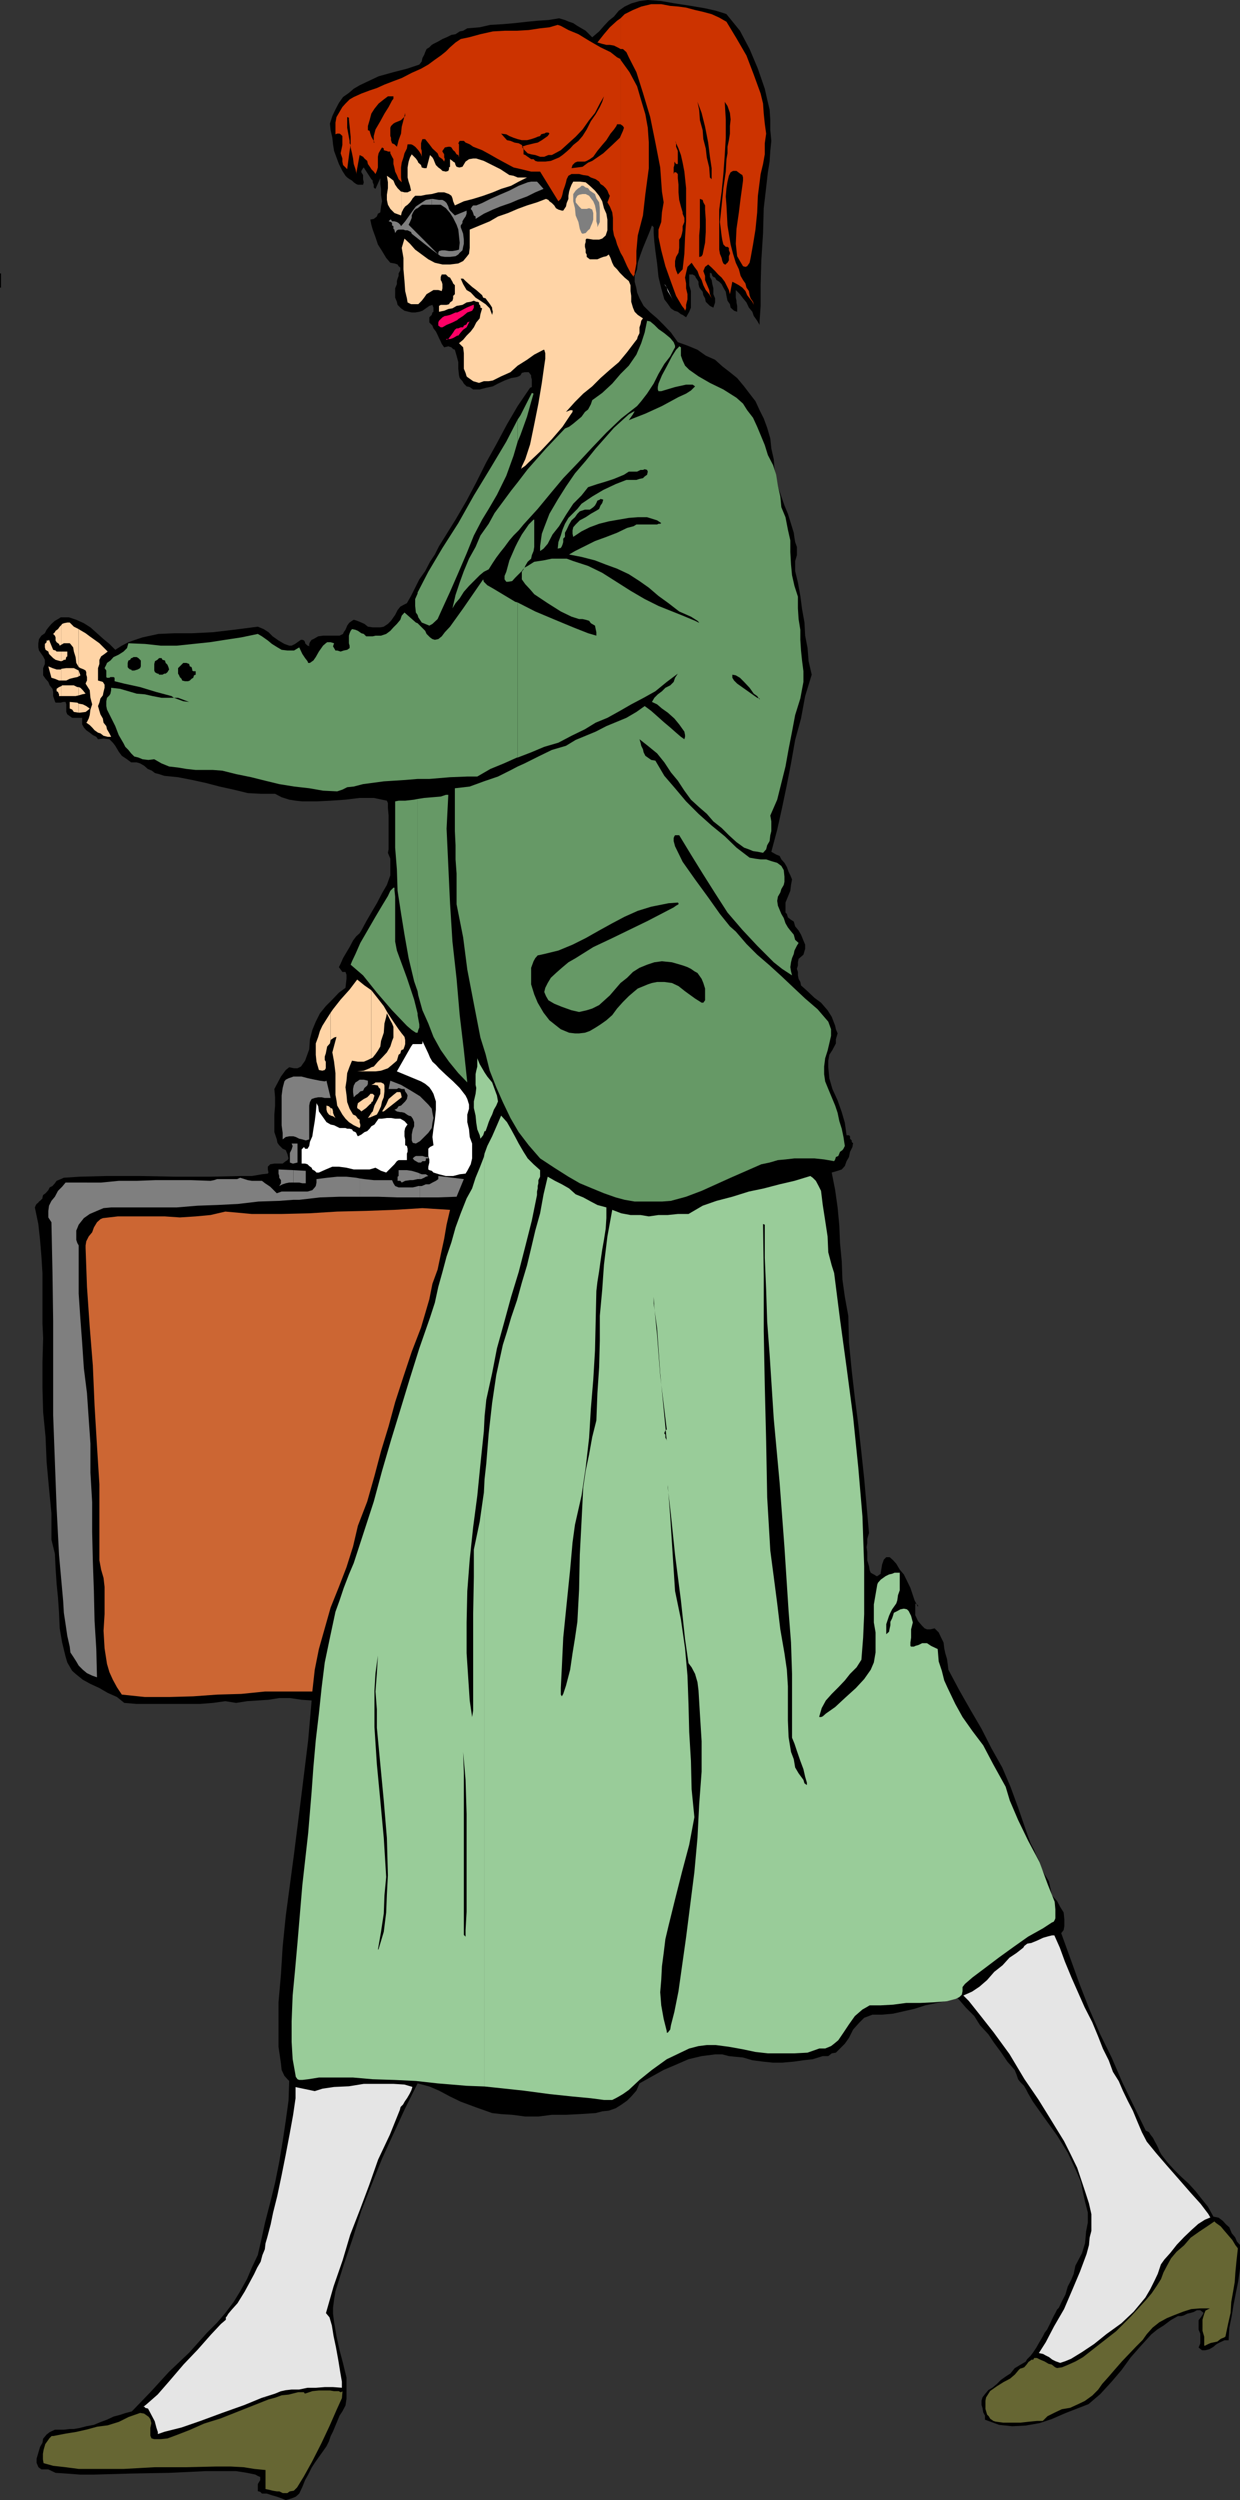
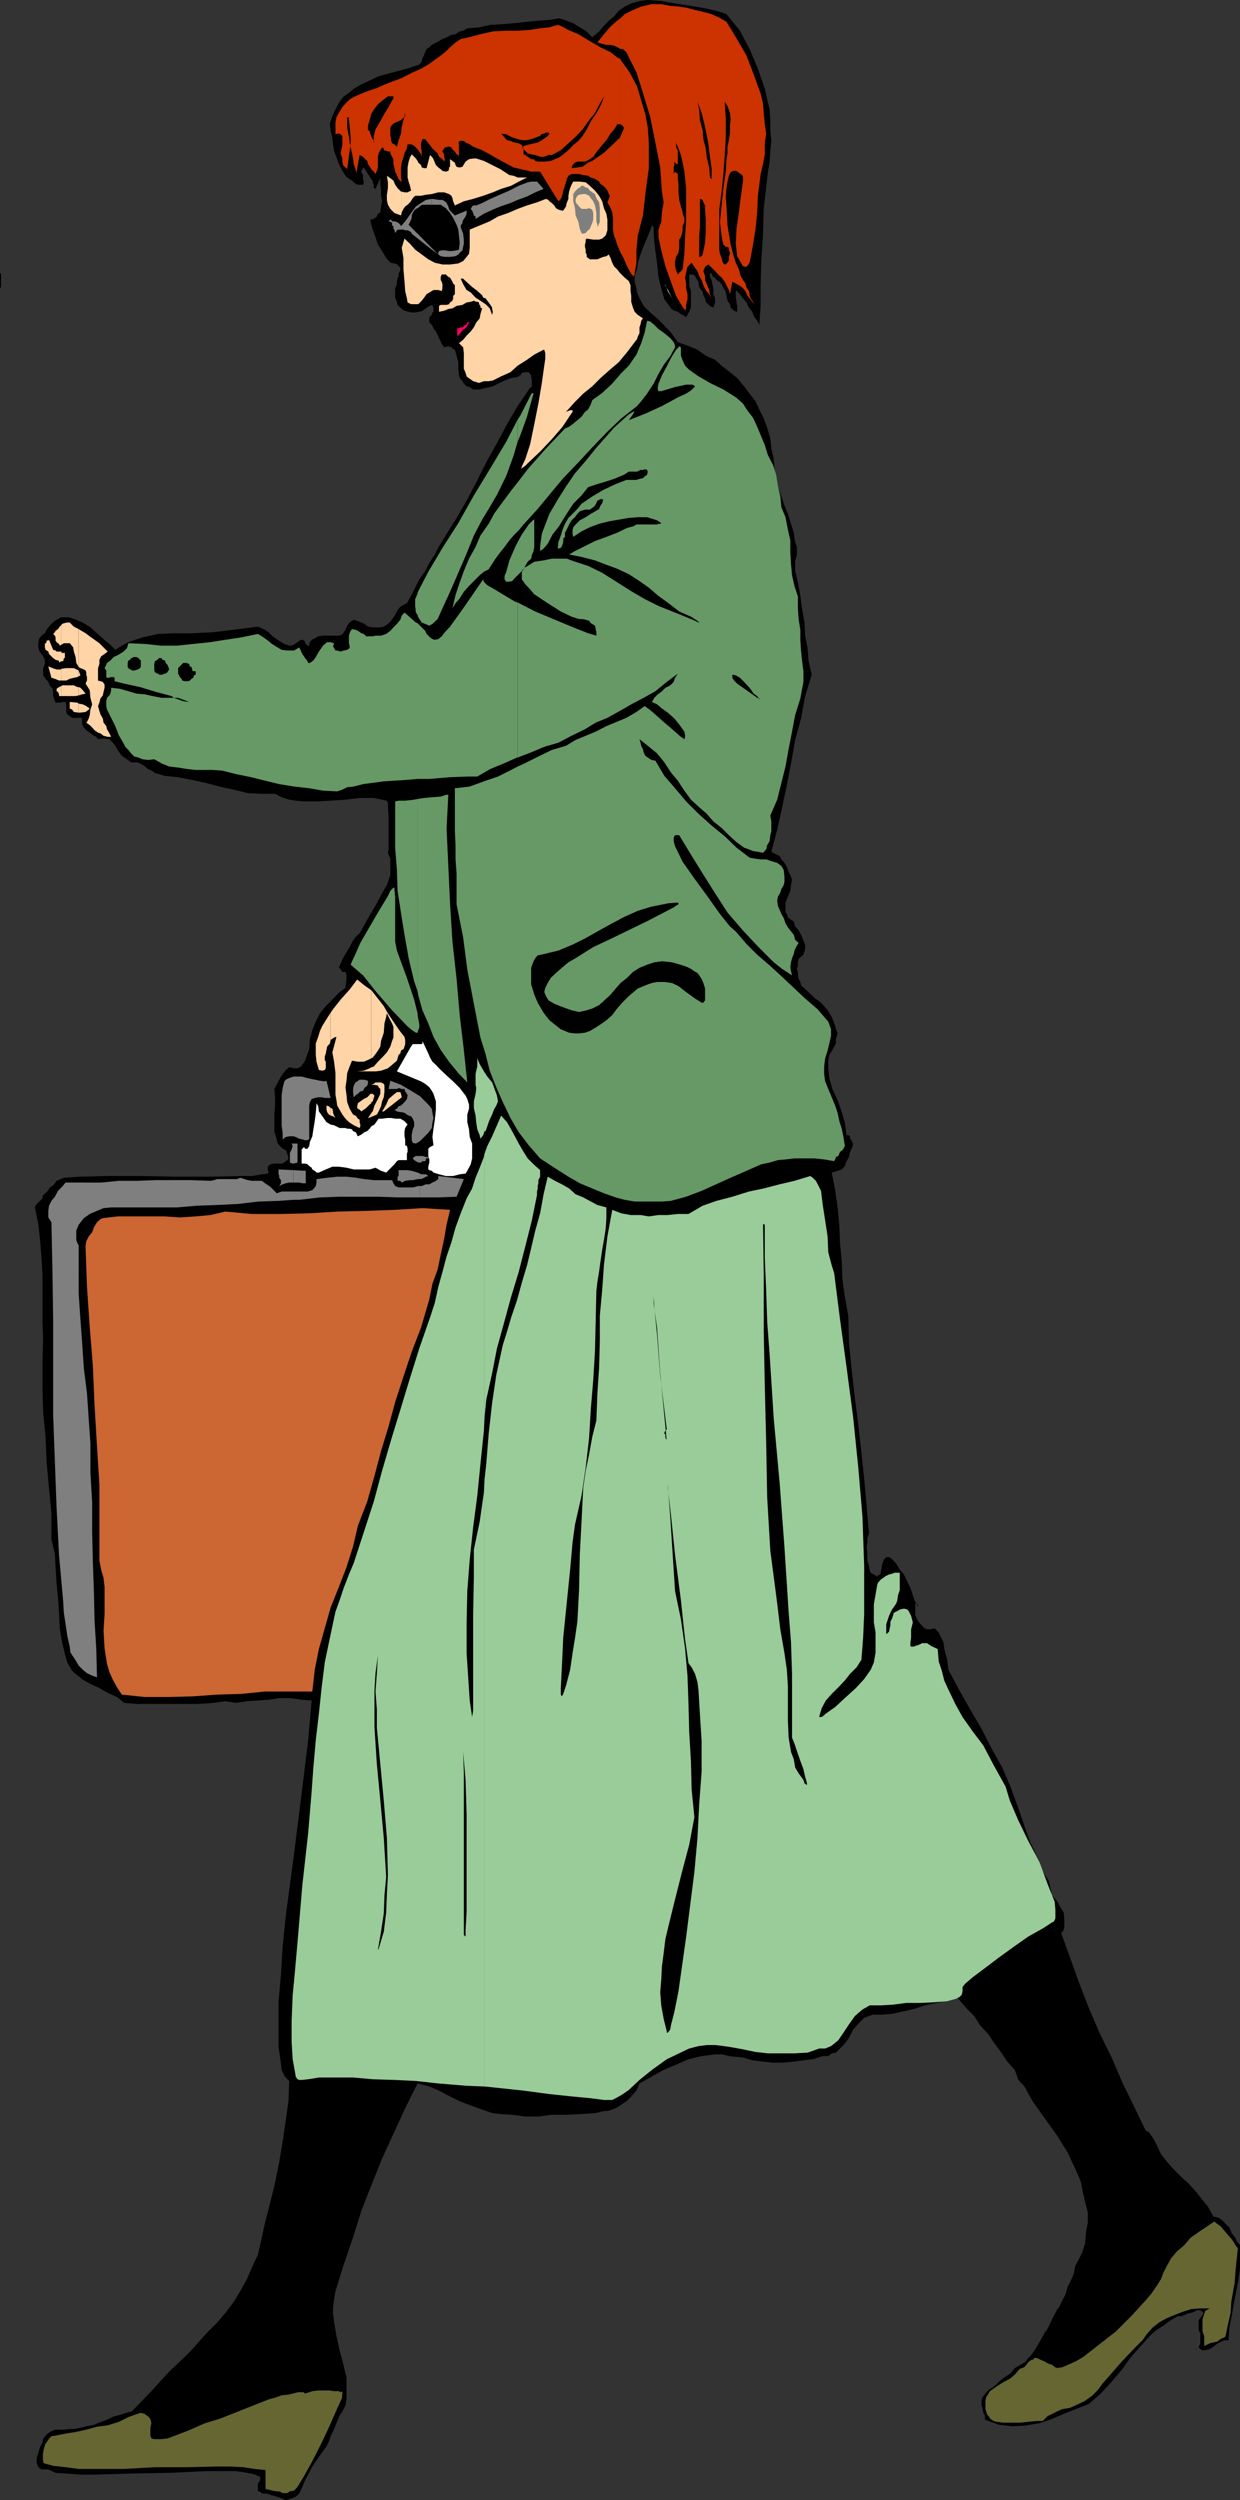
<svg xmlns="http://www.w3.org/2000/svg" width="359.301" height="724.102">
  <rect width="100%" height="100%" fill="#333333" stroke="none" />
  <path d="m222.5 49.902-.5 4.399-.7 6-.198 7.199-.5 7.902-.2 7.2v6l-.3 4.3v1.2l-.7-1.2-1-1.402-.402-1.2-1-1.198-.7-1.5-1-1.2-.898-1.199L213.203 84v2.203l.2.899v.5l.199 1V90.3l-.899-.301-1-.898-.203-1-.7-1-.3-1.399-.2-1.203-.698-1.2-.5-1-.7-.698-.3-.2-.5-.3-.399-.7-.5-.199-.3-.3-.2-.7-.5-.203v1.203l.5.899.2 1.199.3 1.199v1.703l.5 1.2v1.199l-.5 1.5-1-.5-.5-.5-.703-.7-.2-1-.5-.902-.198-1-.801-1-.2-.398-.199-.801v-.7l-.3-.5-.5-.699-.2-.5-.699-.402h-1v3.102l.5 1.699v4.8l-.5 1.2-.902 1.601-1-.699-.5-.203-.899-.7-1-.3-1-.7-.699-1-.5-.698-.703-.899-.898-3.203-.801-3.297-.399-3.902-.5-3.598-.3-2.601-.2-2.602v-1.7l-.5-.5-.5 1.403-.699 1.7-.703 1.699-.7 1.699-.698 1.902-.801 2.399-.2 1.898-.699 1.902v1.7l.5 1.898.2 1.203.699 1.7 1.199 2.199 1.902 1.898 2 1.703 1.899 1.899 2.101 2.199 2 2.8 2.801 1 2.899 1.2 2.398 1.7 2.703 1.203 2.098 1.899 2.199 1.699 2.102 1.699 2 2.402 1.601 2.098 1.7 2.203 1.199 2.598 1.199 2.402 1 2.7.902 3.097.297 2.902.703 3.098.2 2.602.5 2.898.5 2.402 1 2.899.898 2.601 1 2.399.902 2.902.797 2.598.203 1.5.2 1.199.5 1.402v2.399l-.5 1.699v2.902l.8 3.301.7 3.899.5 3.8.699 3.899.199 3.8.699 3.602.3 3.797.903 3.902-1.902 6.2-1.2 6.5-1.699 6.199-1.199 6.8-1.203 6.2-1.398 6.699-1.399 6.3-1.703 6.403 1.402.797 1 .402.5 1 .899 1 .699 1.2.5 1.398.5 1 .5 1.203-.297 1.598L229 258l-.7 1.703-.698 1.7v2.898l.398.402.3 1 .903.7.797.5.402 1.398 1 1.199.7 1.203.699 1.7.5 1.199v1.199l-.5 1.699-1.399 1.203-.199 1v.899l-.3 1 .3.898v1l.2 1 .5.902.199 1 1.898 1.7 2 1.898 1.902 1.402 1.899 2.2L241 294.5l1 2.602.203 1 .5 1.199-.5 1.699v1.203l-1 1.899-.902 1.398-.301 1.703v1.899l.3 3.199.903 3.101 1.5 3.301 1.2 3.399.898 3.101.5 3.598H246l.3.3v.7l.5.5v.402l.2.297h.203l-.203 1.203-.7 1.399-.3 1.5-.7 1.199-.5 1.402-.898 1-1.199.399-1.703.5 1 5.101.703 5 .5 5.297.2 5 .5 5.3.199 5.302.699 5 1 5.5.199 7.699.8 8.199.903 7.902 1 7.7.899 8.101.8 7.5L251.801 444l-.5 1.703v1.2l-.2 1.199.2 1.398v2.402l.5 1.7.199 1.199.3.699.5.3.403.2.797.5h.203l.7-.5.3-.2v-.3l.399-2.398.5-1.399.5-.5.199-.203h1l1 .902.902 1 1 1.7 1.2 1.398 1.898 3.902L265 463.5l1 1.902v-.5l-.297-.199-.5-.3v3.398L266 469.5l1.203 1.402.7.7.699.3h1l1.199-.3L272 472.8l.703 1.5.7 1.402.199 1.7.3 1.398.5 1.699.2 1.402.199 1.7 3.199 6 3.3 5.8 3.102 5.301 2.899 5.7 3.101 5.5 2.399 5.597 2.199 6 2.203 6.402.7 2 .699 1.899 1 1.902.699 1.7.902 1.699.5 1.898 1 1.902 1.2 1.899.5 2.199.398 1.902 1.5 1.7.902 1.699 1 1.601.2 2v1.899l-.2 1.199-.703.902 2.602 7.2 2.699 7.5 2.8 7.199 3.2 7.402 3.3 6.7 3.102 7.199 6.797 14 .902.398.5.8.7.903.5 1 .5.899.5 1 .398 1 .5.898 1.703 2.203 1.899 2.098 2.199 2.199 2.101 1.902 2 2.2 1.899 2.398 1.699 2.102 1.602 2.898 1.5.3 1.199.903.902 1 1 .899.7 1.699 1 1.199.5 1.203.898 1v6.899l-.5 3.601-.7 3.399-.699 3.601-.5 3.098-.699 3.402L356 677.8h-1.2l-1.5.699-.898.5-.8.703-1.2.7-1.199.3h-.902l-1-.8.5-1.2v-2.8l-.5-1.2V672l.699-.898.8-1.2-1-.8h-1l-.898.5-1 .3-.902.2-1 .5-.7.199h-1L339.204 672l-2 1.5-1.902 1.203-1.7 1.399-3.101 3.398-2.898 3.3-2.602 3.602-2.898 3.399-3.301 3.601-3.399 2.899-3.101 1.199-3.598 1.402-3.902 1.7-3.598 1.199-4 .699-3.902.203-1.899-.203-1.902-.2-2.2-.8-1.898-.7v-1.198l-.5-.899-.199-1.203-.3-1v-1.2l.3-1 .7-.898 1-1.199 1.199-.703 1.199-1 1.199-1.2 1.402-1 1.399-.898 1.199-1.5 1.5-.902 1.703-1 .399-.7 1-1 .699-.898 1-1.5.5-.902.699-1.2.703-1.198.5-1 .7-.899 1-2 .398-.902.5-1 .5-.899.5-1 .5-.5.902-1.902 1-1.898.7-2.399 1-1.902.699-1.7.5-2.398.898-1.703 1-1.898.902-2.899.301-3.402.5-2.598v-2.902l-.8-3.098-.7-3.101-.5-2.7-1.203-2.8-2.598-5.602-3.101-5-3.598-5-3.402-4.797-.7-1.203-.699-1.2-.5-1-.699-1.198-1-1-.703-.899-.5-1.5-.5-1.203-2.098-2.398L290 594.3l-2-2.7-1.598-2.398-2.402-2.601-1.7-2.7-2.398-2.402-2.402-2.797-2.898.7-3.102.699-3.398.699-3.102 1-3.098.699-3.101.703-3.2.297h-2.8l-2.399.902-1.5 1.5-1.699 1.899-1.203 2.402-1.2 1.7-2.597 2.597-1.203.203-1 .797h-1.598l-2.902.902-2.7.301-2.8.399-3.398.3H224l-2.898-.3-3.102-.399-2.7-.8-2.097-.2-2-.203-1.902-.5h-2.098l-3.902.5-3.801.902-3.898 1.7-3.301 1.398-3.598 2-3.402 1.902-.899 2.098-1.5 1.703-1.199 1.2-1.703 1.199-1.598 1-2 .699-1.902.199-1.898.5-4.602.3-4 .2h-4.098L156 613h-3.797l-3.8-.5-3.2-.2-2.601-.3-4.801-1.7-4.301-1.597-3.098-1.5-3.199-1.703-2.8-1.2-3.403-.898-3.598 7.2L114 618l-3.297 7.203-3.101 7.7-2.899 7.398-2.402 7.699-2.7 7.902-2.398 7.7-.402 2.398-.301 2.402v1.7l.3 2.398.7 4.102.902 4.101 1 3.797 1 4.102v6.199l-.3 1.902-.899 1.7-.8 1.199-.7 1.699-.5 1.199-.703 1.703-.7 1.399-.5 1.5-.698 1.398-1.2 1.703-1 1.399-1.199 1.699-.902 1.402-1 2-.899 1.598-.8 2-.899 1.902-1 .899-1.203.5-1.7.5-1.198-.5-1.399-.5-1.402-.399-1.5-.5h-1.399l-.5-.5-.699-.203v-2l.2-.398.5-.801v-.899l-.7-.3-.703-.399-2.398-.5-3.2-.5h-8.8l-10.602.5-11 .2-10.598.3h-4.3l-3.899-.3-3.101-.2-2.102-1h-2l-.7-.5-.198-.203-.5-1.2v-1.198l1-3.399.699-1.203.199-1.2 1-1.198.902-.7 1.5-.699H18.5l1.703-.203h1.2l1.699-.297 1.898-.5 2.203-.402 1.899-.801 1.898-.7 1.902-.898 1.899-.5 1.5-.5 1.902-.5 5.5-5.699 5.297-5.8 5.8-5.5 5.2-5.801 2.902-2.899 2.399-2.8 2.402-3.2 1.899-3.101 2-3.602L73 656.703l1.703-3.601.899-3.899 1.199-5.5 1.5-5.8 1.402-5.7 1.2-6 1-6 .898-6 .8-5.8.2-5.7-.5-.5-.899-1-.8-1.703-.2-1.898-.699-4.801v-12.899l.7-8 .5-8.101.898-8.899 2.402-18 2.2-17.5L89.3 504l1-11.5-2.899-.2-3.402-.5h-3.098l-3.101.5-3.098.2-3.101.203-3.2.5-3.101-.5-3.598.5-3.8.297H39.601L36 493.203l-2.098-1.703-2.699-1.2-2.402-1.398-2.598-1.199L24 486.5l-2.098-1.7-1-.898-.699-1.199-.703-1.203-.5-1.7-1-4.097-.7-4.101-.198-4.5-.301-4.399-.399-4-.3-4.601-.2-4.102-1-4.098v-7.601l-.699-7.2-.703-7.699-.297-7.199L12.5 409l-.2-7v-7.398l.2-7-.2-4.301v-14.598l-.3-4.8-.398-4.801-.5-4.602-1-4.797.3-.703.2-.297.5-.402.199-.301.3-.2.7-.698v-.301l.199-.7.703-.5.797-.898.402-.8.801-.403.7-.797.5-.703 1.199-.5.898-.398 4.602-.301 7.699-.2h9.8l10.301.2H61l8.902-.2H73l2.902-.5 1.7-.199.199-.3-.2-.899v-.8l.7-.7L79.5 337h2.402l.899-.7.5-.3.3-.5-.3-1.2-.5-1.198-.899-.399-1-1-.5-.703-.199-1-.703-2.098v-5.101l.203-2.598v-2.402l-.203-2.399 1.902-3.601 1.399-1.899 1-.8 1.402.3h1l1-.5 1.2-1.699 1.199-3.3L89.8 301l.699-2.7 1-2.398 1.203-2.402 1.7-2.098L96.3 289.5l1.902-2 1.899-1.398.3-2.602v-1.2l-.3-.8h-.899l-1-1.398.5-1 .7-1.602 1-1.7.898-1.5 1-1.898.902-1.199 1-.902.5-.801 1.399-2.598 1.5-2.601 1.601-2.7 1.5-2.898 1.399-2.402 1-2.801v-4.797l-.7-1.703.2-1v-9.797l-.2-2.203v-1.398l-.3-.7-3.801-.8h-4.098l-4.101.5-4.301.3-4.098.2h-4.101l-1.899-.2-1.902-.3-2.2-.7-1.898-1h-4.101l-3.801-.199-4.098-1-4.101-.902-3.801-1-4.098-.899-4.101-.8-4-.399-1.5-.5-1.2-.3-.902-.7-1.2-.5-1-.902-1.198-.7-1-.3H38l-1.2-.899-1.5-1-.898-1.199-1-1.703-.699-.898-1-1-1.703-.2-1.598.2-.5-.7-1-.5-.902-.699-1-.703-.7-.797-.5-.902v-1.899h-2.898l-.699-.5-.703-.5-.297-.699V204l-.203-.7h-.7l-.698.2h-1.5l-.2-.398-.5-1.5v-1.2l-.199-.902-.8-1-.403-1-.797-.898-.703-1V193.5l.5-1.2v-1.198l-.5-1-.5-.7-.7-1-.198-.902v-1.2l.199-1.198.699-1 1-.7.5-1 .703-.902.7-.797 1-.902.898-.5.8-.5H20l2.102.699 2.199 1 1.902 1.203L30 185.102l1.703 1.398 1.7 1.703L35.3 187l1.902-1 2-.7 2.098-.698 4.601-1 4.801-.2h5l6-.3 6-.7 7-.902 1.7.703 1.398.899L79 184.3l1.703 1.199 1.7 1 1.398.5h.699l1-.5.703-.5 1-.7h.399l.5.2.3.5v.3l.7.7h.199l.3.203v-.703l.2-.5.5-.7.5-.198 1.402-.801 1.399-.2h4.8l1-.5.2-.5.5-.699.3-.699.2-.5.5-.703.199-.2.699-.5.5-.3 1 .3 1.203.5.899.403 1 .797 1.398.203h2.203l1-.203 1.2-.797.898-.902.699-1 .5-.7.703-1.398.797-1 .902-.5 1-.5 1.2-2.101 1.199-2.399 1.199-2.402 1.703-2.399 1.399-2.699 1.398-2.101 1.203-2.399 1.5-2.402 3.297-5.3 3.203-5.5 2.797-5.297 2.902-5.8 2.899-5.2 3.101-5.8 3.098-5.301 3.602-5.301.5-.2v-2.199l-.2-.699v-.5l-.3-.402-.399-.5H152l-.797.199-.402.703-.5.297-.5.203-1.7.297-1.898.703-1.902.899-1.5.8-1.899.399-1.902.5h-1.898l-1-.7-.899-.199-.8-.8-.403-.7-.797-.902-.203-.797-.2-1.902v-1.899l-.5-1.902-.5-1.7-.5-.198-.5-.5-.898-.301-1.199.3-.703-1-.297-.699-.5-1-.402-.902-.5-1-.7-.898-.3-.801-.899-.899v-1.5l.7-.699.199-.703.3-.2v-1.198l-.3-.801-.899.3-2 1.399-.902.3-1.2.2h-1l-.898-.2-1.199-.3-1-.7-1-1-.203-.898-.5-1.199V83.5l.5-1.2v-.898l.203-.699.297-.8v-.7l.5-.902V77.5l-.5-.398-.297-.5-.902-.301-1.2-.2-1.199-1.398-1.199-2-1.203-1.902-.7-2.098-.8-2.203-.398-1.398-.301-1.5 1-.2.902-.699.297-.8.703-.403.2-1.7.3-1.5-.3-1.898v-1.699l-.2-1.402v-1.7l-1.402 3.102-.301-.203-.2-.2v-.8l-.3-.7v-.5l-.398-.398-2.2-3.402-.199.203-.5.797v.402l.5.801v1.2l.2.898-.2.699h-1.5l-.5-.2-.703-.5-.5-.5-.7-.398-.698-.5-.5-.5-.899-1.402-1-2-.703-1.898-.7-1.899-.3-1.902-.2-1.899-.5-2.199-.198-1.902.699-2.2.902-1.898 1-1.902 1.2-1.7 1.699-1.199 1.398-1.199 1.703-1 1.899-.902 3.601-1.7L114 20.903l3.902-1 3.598-1.199.703-.902.2-1 .5-.899.3-.8.399-.899.8-.5.7-.703.5-.297L127 12l1.203-.7 1.2-.5 1.398-.698 1.199-.2 1.203-.8 1-.2 1.2-.699 3.597-.3 3.102-.7L145.703 7l3.399-.297 3.601-.402L155.801 6l3.101-.2L162 5.3l1.703.5 1.2.5 1.199.403 1.199.797 1.199.703 1.203.7 1.899 1.898 2-1.7L175 7.5l1.402-1.5 1.5-1.2 1.399-1.698 1.699-1.2L182.902 1l2.399-.7 2.402-.3 3.899.3 4 .7 4.601.703 4.098.7 3.101.699 2.598.8.5.2 3.902 4.8 2.801 5.301 2.399 5.7 2 5.8.699 3.098.699 2.902.203 3.098v2.902l.297 3.098-.297 2.902-.203 3.098-.5 3.101" />
  <path fill="#c30" d="m179.8 73.203.7 1.2 1.203 2.699 1 1.898.7.902.199.301v-.3l.3-.403V79l.5-2.7v-3.597l.399-4.5 1.5-5.8.699-6.2 1-7.5v-7.402L187.703 37 187 33.102l-1.2-4L184.603 25l-2.2-4.098-2.601-3.601v55.902" />
  <path fill="#c30" d="M179.8 17.3v-.198l-1-.5-1.898-1.5L174 13.703l-3.297-1.902-3.101-1.899-2.899-1.199L162.5 7.5l-.898-.297-2.399.7-2.703.3-3.297.5-3.402.2h-3.598l-3.402.199-3.598.8-3.3.899-2.403.5-1.5 1-1.598 1.402-1.199 1.2-1.5 1.199L126 17.3l-1.898 1.402-2.102 1.2-2.7 1.199-2.898 1.5L114 23.5l-2.598 1-2.199 1-2.101.703-2.399.899-2.203 1-1.2.699L100.103 30l-.899 1-1 1.703-.703 1.2-.297 1.597v3.402l.5-.199h.7l.3.2.5.5V42l-.5 2.402.5 1.5v.899l.2 1L100.601 49l.699-5.297.3-1.703-.3-.5v-.7l-.7-3.8v-3.098l.5.2v.5l.2 1.898.3 3.102v3.101l.399 1.7.3 1.5.2 1.597.5 1.5.203.902v.5l1-5.5 1 .5.399.5.8.7.2.898.699 1 .3.5.7.703.5.7.402-.903.297-1v-3.098l.203-1 .5-.902.5-.797.5.297v.5l.7.203h.199l.3.2h.7v.5l.5 1 .398.699V47.5l.3 1.203.2 1 .5 1 .5 1.2.902.898-.199-1.399V48.5l.2-1.398.5-1.5.3-1.2.7-1.402.199-1.2h1l.5.2.699.5.199.203.703.797.297.402.5.801.203.7v-1.7L122 43v-1.5l.203-.7.2-.5h.8l.399.5.8 1 .899 1.2 1.5 1.402.402 1 1 .7.5.699.2-.7-.2-.5v-.898l-.5-.8v-.2l.5-.703.2-.297 1-.203h.5l.398.203.5.797.5.402.5.801.5.2.199.699V41.8l-.2-.301.403-.7h1.2l.5.5.5.2.699.3.3.2.7.5 2.601 1 2.2 1.203 2.097 1.2 2.203 1.199 2.598 1.398L151 49l2.902.703h2.598l5.3 8.598.7-.7.3-.699.2-.699.203-1 .5-1.402.297-1 .203-.899.5-1 .899-.5h2.199l1.199.301 1.402.2.801.5 1.399.5 1 .699.398.699.8.5.7.699.5.703.402 1 .301.5-.3.899-.403 1 .703 1.199.7 1.699.199 1.602V66.5l.3 1.703.5 1.2.399 1.398 1 2.402V17.301m-.001-3.098h.7l1 .899.703 1.5 2.2 4.3 1.898 6 2.101 7 1.5 7.399 1.399 7.199.5 7 .5 3.102-.5 2.898-.2 2.8-.8 2.2v2.203l.8 3.797 1.2 4.602 1.601 4.5 1.5 4.101 1.7 2.899.699.898.199.5.3-.7v-1l.403-1.597v-1.5l-.402-1.703v-1.398l-.301-1.7.3-1.402.403-1.7 1.2-1.198.8 1.199.899 1.199.5 1.402.699 1.2.5 1.5L204.5 84l1 1.203.703 1.2-.5-1.2L205.5 84l-.7-1.7-.5-1.198v-1.2l-.5-1.402.5-1.2.903-.698 1 .898 1 1 .899 1 1 .902.898 1.2.5 1 .703 1.398.297 1.203.703-3.601 1 .5.899.5 1 .699.898 1 .5 1.199.703.902.797 1 .402.899-.199-.899-.703-1-.297-.902-.203-1.2-.7-1-.3-1.198-.7-1-.698-1.2-.5-1.902-.899-1.898-.8-2.602-.7-2.7-.902-5.5-.301-5.8-.2-2.598.2-2.402.3-1.898.403-1.7.5-1 .7-.402h1l1.199.902.5.301.199.7v.898l-.2 1.5-.5 3.601-.5 4.098-.699 4.8-.199 4.302.2 1.898.199 1.703.8 1.399.899 1.5.699.199.5-.2.703-1 .297-1.398.703-3.902.7-4.301.5-5 .199-4.797.5-3.902.3-2.399.7-2.902.5-2.797V41.5l.398-2.797-.398-2.902-.301-2.899-.2-2.902-.699-2.898-2-5.5-2.101-5.5-2.899-5L210.5 6.3l-2.098-1.2-2.199-1-2.601-.699-2.2-.5-2.601-.699-2.2-.3-2.398-.2-2.601-.5h-2.899l-2.902.7-2.399 1L181 4.101 179.8 5.3v8.902" />
  <path fill="#c30" d="m179.8 5.3-1 .7-2.097 1.902-1.703 2-1.898 2.399 1.398.402 1.203.297h1l1.2.203 1.398.7.5.3V5.301" />
  <path d="m108.3 40.8.2.5h-.2v-.5l-.3-.5-.398-.698-.301-.899-.2-.8-.5-.2V36.5l.5-1.7.5-1.898.899-1.402 1.203-1.5 1.5-1.2 1.2-.898H114v.7l-.398.5-1 1.898-1.2 1.902-1.199 2.2-1.402 2.398-.5 1.902v1.399M156.5 46.8h-.7l-.698-.198-.5-.5h-.7l-.699-.5-.3-.2-.7-.5-.5-.199V43l-.5-1-.902-.5-1.2-.2-1.199-.5-1-.198-.902-1-.797-.899 1.5.2.899.5 1.199.5L150 40.3l1.203.3h1.5l1.2-.3 1.199-.399.699-.3.699-.2.3-.5.7-.199h.203l.5-.3h.7l.3.3-.5.7-.703.5-1 .699-1.2.699-1 .199-1.198.3-.899.2-1.5.5.797 1 .902.902 1 .301 1.2.2 1.398.5h1.203l1.2-.5h1L162.5 43.5l2.203-2 2.098-1.898 2-2.102 1.902-2.7 1.7-2.097L173.8 30l1.2-2.098-.5 1.598-.7 1.5-1.198 2.102-1.399 2L170 37.5l-1.2 1.902-1.198 1.399-1.5 1.199-.899 1-1 .902-1.203 1-1 .7-2.398 1L158 46.8h-1.5m45.602-17.3 1.199 3.203 1 4 .902 4.598.5 4.101.5 3.301v3.598-.399l-.5-.5-.203-2.902-.7-2.898-.3-2.602-.7-2.7-.198-2.597-.801-2.902-.2-2.899-.5-2.402m8.699 42 .403.3v.7l.297.703v.297l-.297.703v1.2l-.402.699-.301.199-.2.3h-.3l-.398-.3-.301-.7-.2-.898-.5-1.203-.199-1.2V60.704l.7-5.203.5-5.098.398-5.5.3-5v-5.3L210 29.5l.8 1.203.7 2 .203 1.899-.203 1.898v2.203l-.297 1.899-.402 1.898v1.902l-.301 1.7-.2 3.601-.698 4.797-.5 5-.5 4.8.5 4.102.199 1.2.3 1.199.7.699h.5M191.602 30l.898 1.902-.898-1.902M115 42.5l-.7-.7-.698-.3-.301-.898v-.7l-.2-.5V37l.2-.5.699-.7.5-.3 1-.398.703-.301 1.2-1.2v-.898l-.2.899-.3 1.199-.5 1.902-.2 2-.703 1.899-.297 1.199-.203.699m50.602 6.203.3-.902.7-.7.699-.3h2.199l.5-.2.902-.5 1-.699 1.2-1.699L174.5 42l1.203-1.398 1.2-1.899 1-1.203.699-1 .199-.5h1l.699.5.3.5-.3.902-.898 2-2.2 2.098-2.601 2.402-3.2 2.2-1.199.5-1.601 1.199-1.5.199-1.7.203M196.402 79.5l-.5-1.2-.3-1.198v-1.5l.3-1.2.7-1.199.199-1.402v-2.399l.5-.699.3-1 .2-1V65.5l.5-1.2v-1.198l-.5-1.2V61.5l-.5-1.7-.5-1.898-.2-2.199V53.5l-.199-1.898v-1.2l-.5-.5h-.5l-.199.5V48.5l.2-.7v-.698l.199-.301v.3l.3.399h.5v-3.797l-.5-1.203v-1.2l-.3-.5 1 2.2.699 1.902.5 2.2.5 2.601.5 4.797v9.602l-.301 4.601-.2 4.797-.5 4.5-1.398 1.5" />
  <path fill="#ffd4a6" d="M17.8 201.602h4.102l.899-.2V199h-.399l-1-.5H18l-.2.203v2.899" />
  <path fill="#ffd4a6" d="m17.8 198.703-.698.297-.301.203-.399.297v.703l.399.2.3.699v.5h.7v-2.899m-.001-1.601h1.403l1-.5 1.2-.301 1-.2.398-.199v-1.699l-1.399-.703h-2.199l-1.402.203v3.399" />
-   <path fill="#ffd4a6" d="m17.8 193.703-.198.2h-1.2l-1.199-.403L14 193l.902 3.3 1 .302 1.2.5h.699v-3.399M17.8 191.5l.5-.2.2-.198h.5l.203-.801.297-.2v-1.398h-1.7v2.797" />
+   <path fill="#ffd4a6" d="m17.8 193.703-.198.2h-1.2l-1.199-.403L14 193l.902 3.3 1 .302 1.2.5h.699v-3.399M17.8 191.5h.5l.203-.801.297-.2v-1.398h-1.7v2.797" />
  <path fill="#ffd4a6" d="M17.8 188.703h-1.398l-.3-.3-.7-.2-.5-1.203-.699-1.7-.203.2h-.5v.5l-.297.3-.203.2v1l.203.703.797.5.203.7 1.2 1.199.699.5.699.199.8.199h.2v-2.797m-.001-2 .7-.402h1.703l.2.199.8 1 .2 1.203.5 1.598.199 1.699.3.5.399.703v-11l-1.399-.703-1.199-1.2H19.5l-1 .2-.5.203-.2.297v5.703" />
  <path fill="#ffd4a6" d="m17.8 181-.5.5-.5.703-.698.5-.2.399-.5.5.5.5.2.5v.898l.3.5.399.3.3.2.2.5.5-.297V181m4.999 25.402h.302l1.699-.199.402-.3.5-.403.297-.297-.297-.203-.703-.5-1-.5-1.2-.2v2.602" />
  <path fill="#ffd4a6" d="m22.8 203.8-.398-.3-2.199-.2v1.903l.7.297.5.703 1.398.2V203.8m-.001-2.398 1-.3 1-.2-.8-1-.7-.699-.5-.203v2.402m0-5.5.5-.3-.5-1.399zm0 0" />
  <path fill="#ffd4a6" d="m22.8 193.203.5.297 1 .402.5.301.2.5v.7l.203.699v1L25 197.5l-.2.5 1.2 1.902.203 2.2.5 1.898-.5 1.5-.203 1.602-.297 1-.5 1-.203.199 1 .699.703.703.7.797 1 .703.699.2.898.699 1.203.3h1l-.5-1-.703-1.199-.2-.902-.8-1-.2-1.2-.698-1.199-.301-1-.399-1.402.399-1 .3-1.2.7-.898.199-1 .3-1.199v-.902l-.5-.801-1.398-.398V193.5l.399-1.2v-1.198l.5-1 1-.7.902-.699-2.402-2.402-1.399-1-1.402-1-1.2-.899-1.698-1-.301-.199v11M95.8 323.102l.7.199.703.5-.402-.7-.301-.8v-.399l-.2-.8-.5-.2v2.2" />
  <path fill="#ffd4a6" d="m95.8 320.902-.5-.5-.698-.199v1.2l.199.699.5.699.5.3v-2.199m-.001-19.699 1-.703.7-.2-1.2 4.5.5 2.7.403 3.3v6.302l.297 1.601.203 1.5.7 1.2.8 1.398.899 1.199 1 1 1.398.902 1.703.801.2-.5v-.5l-.2-.703v-.7l-.5-.3-.5-.7-.203-.198-.7-.301-1-1.7-.698-1.898-.2-2.101-.3-2.2.3-1.902.2-2.2.699-1.898.699-1.699 1.703.297h1.7l1.199-.5 1-.5v-19.7l-2-1.398-2.102-1.699-2.2 2.899-2.597 2.898-2.203 2.8-.7 1v7.903" />
  <path fill="#ffd4a6" d="m95.8 293.3-1.398 2.2-1 1.602-.699 1.5-.5 1.699-.703 1.902v3.297l.203 2 .7 2.402 1 .2.699-.2.3-.5V307.5l-.3-.5v-1l.3-.898.399-2 .8-.899.2-1v-7.902m11.801 30.199.398-.2 1.203-.5.5-.898.7-1.5.3-1.402.5-1.2.2-1.698v-1.7l-.2-.5-.8-.402H108.8l-.5.402-.7.301h.899l1 .2.203.5.5.5v1.398l-.703 1.5-1 1.902-.5 1.7-.398.398v1.199" />
  <path fill="#ffd4a6" d="m107.602 322.3-.5.802-.5.699 1-.301v-1.2m0-2.8v-.297L108 319l.3-1 .2-.7-.5-.5h-.398v2.7m0-2.7h-.301l-.2.302-.699.699-1 .5-1 .699-.699.5-.203.902v.5l.203.2.5.3.5.5 1.399-1 1-1 .5-.402v-2.7m0-6.5h1.199l1.601-.198 2-.7 1.2-1 1.398-1.199.5-1.703.5-.398.203-.801.2-.2v-4.8l-.903-1.2-1.5-2.199-1.598-2.402-1.199-2.098-1.703-2.199-1.5-1.902-.398-.5V306.5l.398-.2.8-1 .7-1 .703-1.198.2-1.602.8-2.398.2-2.7.5-1.902.199-1 1 2 .5.902.398 1v3.098l-.398 1-.5 1.602-1 1.699-1.399 1.5-1.203 1.199-1.2 1.402-.698.2v1.199m0-1.199-.5.3-1.7.7-1.902.199h4.102v-1.2m8.8 8.699-.199-1-.203-.5h-1l-1 .802-1.398 1.199-.7 1.601-.699 1.2-.5.8h.5l5.2-4.101" />
  <path fill="#ffd4a6" d="m116.402 304.102.5-.2.301-.8.2-.7v-1.199l-.2-.902-.8-1v4.8M116.402 71.8l.5 2.903V78l.301 3.402.2 2.899.5 2.101.199 1.2 1 .5h2.101l1-1 .7-.899.699-1 2-1.203H127l1 .3.203-.8v-1.2l-.203-.698-.297-.5v-.899L128 79.5h1.203l.7.703.5.2.398.699.3.5.2.5.5.5v2.601l-.5.5v.7l-.2.699-.699.5-.3.5-.7.199h-1.699l-.5.3v1.7l1.5-.301 1.2-.5 1.199-.2 1.199-.698L134 88.3l1.203-.7 1.2-.199.898-.3.699.3h.3l.5.2v.5l.2.199.203.3v.5l.5.2-.5 1.699-.203 1.203-1 1.2-.7 1.398-.898 1.199-1.199 1.203-1 1.2-1.203 1 1.203 1.199.2 1.699v4.5l.5 1.199.3 1 .2.203 1 .7.699.5 1.699.5 1.402-.5h1.399l1.199-.2 2.402-1.203 2.7-1.2 2.097-1.898 2.703-1.699 2.098-1.5 2.699-1.402h.203l.297 1v1.601l-.297 2-.703 5-1 6-1.2 6-1.198 5.801-1.399 4.297-1 2.102-.203.8.203-.3 1-.7 1-1 3.297-3.101 3.402-3.598 3.098-3.601 2.203-3.301.7-1v-.5h-.7l-1.203.5 2.602-2.899L169 114l2.602-2.098L174 109.5l2.703-2.398 2.598-2.2 2.402-2.902 2.2-2.898.699-.899.199-.703.5-1v-1.7l.3-.898.2-1 .5-.699-1.5-1-.899-.902-.5-1.2-.5-1.699v-1.699l-.199-1.402v-1.7l-.5-1.199-1.203-1-.5-.5-.898-.902-.801-1-.899-.898-.5-1-.5-1.399-.5-1-.699.5-.902.2-.801.3-.898.399h-2.2l-.902-.7v-.699l-.297-.5v-.902l-.203-.801v-.7l.203-.698v-.7l.297-.3 1.902.3h1.7l.898-.3 1-.899.5-1.5v-3.101l-.297-1.7-.703-1.601-.5-2-.898-1.598-1.2-1.5-1.5-1.402-1.199-1-1.703-.2h-1.898l-.5.899-.399 1-.3 1-.2 1.203v.899l-.5 1.199-.203 1-.797 1.199h-.402l-1-.297-.7-.402-.5-.801-.699-.7-.699-.5-.3-.398-.7-.3-2.601 1-2.899.898-2.703 1-2.797 1.203-2.902 1-2.399 1.399L139 65.3l-2.898 1.199v5.3l-.2 1.7-.699.902-1 1.2-1.402.699-2.399.3h-2.199L126 76.1l-1.898-1-1.899-1.398-1.902-1.402-1.5-1.7-1.598-1.5-.3 1-.5 1.7m-.001-10.3.5-1 .5-.7.7-.5.699-.698.5-.7.3-.5.7-.699H122l1.402-.3 1.7-.2 1.898-.5h1.703l1.399.5.699.5.3.7.2.898.5 1.199 2.601-1.2 2.7-.698 2.898-.899 2.8-1 2.403-1 2.899-.902 2.199-1.2 2.402-1.199H150l-1.2-.5-1.198-.199L145 49l-4.797-2.398-2.203-.7h-.898l-1.2.2-1 .699-.902 1.5-.797.199H133l-.7-.2-.3-.5-.2-.698-.5-.301-.198-.2-.7-.5v2.2l-.3.199v.5l-.2.5-.699.203-1-.203-.5-.5-.703-.5-.7-.7-.3-.698-.398-1-.301-.5-.7-.7-1 3.801h-.699l-.699-.203-.203-.7-.797-.698-.203-.5-.5-.7-1.2-1.199-.5.899-.398 1.199-.3 1.699v2.902l.3 1.2.399 1.199.3 1.402-1 .5h-.898l-.8-.203v6" />
  <path fill="#ffd4a6" d="M116.402 55.5h-.199l-1-1-.703-1-.5-1.2-.898-.698-1-.7.3 1.899V54.5l-.3 1.902v1.5l.3 1.399.7 1.199 1.199 1.203 1.902.7.2-.903v-6m-19.2 268.3.297.2-.297-.2" />
  <path fill="#7f7f7f" d="m157.5 54.703-2.398 1-2.399 1.2-2.703 1-2.098.898-2.902 1-2.2.902-2.597 1.2-2.402 1.5v-.7l-.5-.3-.2-.7-.3-.703-.399-.5.399-.7.3-.3H138l1.703-.7 2.399-1.198 2.699-1.2 2.8-1.199 2.7-1.402 2.601-1 1-.2h1.7l.199.2 1.699 1.902M125.102 72.3 127 73.704l-1.898-1.902zm0-.5-6.7-6.698.399-.801.3-.7.2-.5v-.699l.3-.699L120 61l.5-.5.5-.2 1-.8.402-.2h2.7v-1.698l-1.7.3-1.402.899-1.5 1-.898 1.199-1.2 1.703-1 1.399-1.199 1.398-.203-.398-.5-.5-.5-.301-.7-.2h-.698l-.301-.5h-.2l-.5.5.7.2.3.3v.7l.399.199v.8l.3.2v.203l.2.797.5-.797.5-.203h1.402l.5.203h.7l1 .5.199.5 5.8 4.598v-.5" />
  <path fill="#7f7f7f" d="M125.102 59.3h2.601l1.5 1 1.2 1.403.898 1.399 1 2 .5 1.398.199 1.902.203 1.899-.203 2-.7.199-1.198.203h-1l-1.2-.203H128l-.797.203-.203.5v.5l.703.5 1.2.2h1.5l1.597-.2.8-.5.403-.5.797-.703.203-1 .2-.898v-1.2l-.2-1.699-.703-1.902v-.5l.5-.7v-.5l.402-.699.5-.699.301-.8V61l-3.402 1.402-.7-.699-.699-.703-.3-.5-.2-.7-.5-1-.5-.5-.699-.398h-1l-1.902-.3h-.2V59.3m45.801-4.097 1.5 1 .399 1.2.8 1.199.2 1.699v4l-.7 1.5v-.7l-.3-1v-2.398l-.2-1.203-.199-1-.5-1.2-.699-.898-.5-.699-1-.5h-.902l-1 .2-.5.3-.5.899v1l1 1.199.699.699h1.5l.703-.2.5.2.399.203.3 1v1.899l-.3 1-.399.898-.3.8-.5.403-.7.797-.902.203-.301-.203-.5-1.2-.398-2-.801-1.898-.2-2.101-.5-2v-2.098l.7-1 .8-.703.399-.2.5-.5h.5l.703.5.7.2.5.703" />
  <path d="M202.602 74.402v-6.199l.199-2.402v-8.2l.8.301.2.7.5.898v1.203l.199 2.899v3.601l-.2 3.098-.5 2.402-.198 1-.301.5-.5.2h-.2m11.001-12.501V61.5l-.2-.5v-1.7l.2-.698v-1 4.3M0 79.203h.3v4.098H0v-4.098m142.602 12-.7-1.902-1.199-1.2-1.5-1-1.402-.898-1.399-1.5-1.199-.703-1-1.7-.703-1.597h.703l.7.7 1 .898.898.8L138 84l.8.703.903.797.297.703.703.2.5.699.399.5.5.699.5.8v.399l.199.8-.2.903" />
  <path fill="#fff" d="m195.203 87.402-.5-1-.5-.902-.703-1.2-.297-1-.402-.698-.301-.301.703 1 2 4.101" />
  <path fill="#f06" d="M132.5 97.203h.3l.7-.902.703-.801 1-.7.7-1.398.199-.3-.7.3-.199.5-.3.2-.5.199-.2.5h-.703l-.7.3h-.3v2.102" />
-   <path fill="#f06" d="M132.5 95.102h-.2l-.5.398-.5.8-.5.7-.698.902-.2.301h.5l.899-.3 1.199-.7v-2.101m0-2.399.3-.3 1.403-.903 1.2-1 1.398-.5.3-.5.2-.398V88.3h-.2l-.699.3-1.199.5-1.703.9-1 .5v2.203m0-2.203h-.5l-1.598.703-1.199.297h-.3l-.7.402-1 1-.203.5v.899l.703.5h.5l1.2-.7 1.699-.699 1.398-.699V90.5m3.602 2.602.3-.2-.3.2m-6.2 5.101h-.699l.2.2zm0 0" />
  <path fill="#696" d="m121 299.102.203-.801.297-.7v-.898L121 294v-.5 5.602m0-5.602-1-4-2.098-6.297-2.902-7.902-.5-2.598v-13l-.2-1.902v-.7h-.3l-.898.899-.7 1.5-1.699 2.8-1.902 3.2-4.399 7.602L103 276.3l-1 2.101-.398 1 3.601 3.098 4 5 4.399 5.102 4.3 4.5 1.399 1.199 1.199.8h.5v-5.6m0-6.398.203 1.199 1.2 4.3 1.699 3.801 1.5 3.899 2.101 3.8 2.399 3.399 2.699 3.3 2.601 2.7-1-9.398L133.203 294l-.902-10.5-1.2-10.797-.699-11.101-1-21.602.5-9.797h-.699l-1.5.5-2.402.2-2.399.199-1.902.3v55.7" />
  <path fill="#696" d="m121 231.402-1 .2-2.598.3H115.5l-1 .2V245.5l.5 6.3.203 6.2 1 6.5 1 6.203 1.2 6.797 1.597 6.703 1 2.899v-55.7m0-5.8h3.402l6-.5 5-.2h2.899l3.8-2.199 3.899-1.601 3.8-1.7h.2V174.5l-.7-.2-4.5-2.698-2-1.2-1.597-.902-1-1-.203-.7-5.797 8.403-3.8 5.297-1.5 1.602L128 184.3l-1 .8-1 .2-.7-.2-.698-.5-1-1-.399-.898L121 180.5v45.102m0-45.102-.5-.2-3.297-2.898-.8.899L116 179.5l-1 1.203-1 1-.898 1-1.2.899-1.5.5h-1.601l-.801.199h-1.898l-.7-.7-.699-.199-1-.699-.703-.3-1-.2-.398.5-.301.7-.2.699v2.199l.2.699v.703l-.7.5-1 .2-.898.3-1-.3h-.5l-.402-.7-.301-.5.3-.902-1-.301h-1l-.398.3-.8.7-1.2 1.703-.902 1.598-.7 1-.3.199-.7.5h-.5l-.198-.5-.7-.898-.8-1.2-.899-1.902-1.5.902h-1.902l-1.7-.199-1.199-.703-1.601-1-1.2-1-1.699-1.2-1.199-.698-4.8 1-4.602.699-4.5.699-4.801.5-4.797.5h-4.601L42 186.5l-4.797-.2-.402 1.403-1 1-1.399.899-1.5.699-.902 1-1 .699-.2.5-.5 1 .5.703v1.899l.2.199h.703l.297-.2h.902l.301.2v1L36 198l4.602 1 4.601 1.402 4.5 1.2.7.5h1.199L54.8 203.3h.699-.7l-1.698-.2-2.7-1H46.8l-2.598-.5-2.203-.5-2.398-.199-2.399-.699-2.402-.703-2.598-.297v.7l-.203 1-.297.5-.703.699-.2 1v1.398l.2 1 1.203 2.402 1.2 2.399 1 2.601L35.8 215.3l.5 1 .902.902.797 1 .902.899 1.2.3 1.199.5 1.699.2 1.703-.2 2.098 1.2L49 222l2.602.3 2.398.403 2.703.297h5l2.7.203 4 1 4.398.899 4 1 4.101 1 4.301.699 4.399.5 4 .699 4.101.203 1.5-.5 1.399-.703 1.898-.2 2.703-.698 6-.801 6.2-.399 3.597-.3V180.5" />
  <path fill="#696" d="m121 178.102.203.699 1 1.5 1 .402 1.2.5.898-.5 1.5-1.402 1.402-3.098 2.2-4.8 2.398-5.5 2.402-5.602 2.098-5.2 2.402-4.601 1.899-3.098 2.398-4.101 2.703-5.5 2.098-5.801 1.199-4.098V121.5l-3.297 6.402-4.601 7.7-4.801 7.898-4.5 8-4.598 7.203-4.101 6.899-3.102 6v6.5m0-6.2-.7 1.598v2l.2 1.902.5.7v-6.2m29 155.5.3.5 2.903 3.801 3.297 3.797 4.102 2.703 4.101 2.598 3.297 1.902 3.602 1.5 3.398 1.399 3.402 1.199 2.598.699 2.902.5h7.899l2.601-.2 4.399-1.198 4.5-1.7 8.402-3.8 8.899-3.899 2.398-.5 2.402-.703 2.2-.2 2.601-.3H236l2.8.3 2.903.5.297-.5.203-.698.7-.301.3-.7.2-.5.699-.5.3-.398.399-.8-.399-2.602-.5-2.399-.699-2.199-.5-2.402-.703-2.098-1-2.402-1-2.399-.898-2.199-.301-2.101v-2.2l.3-2.402.7-2.2.5-2.097.5-2.203v-1.898l-.5-1.399-.301-.8-3.098-3.602-3.601-3.098-3.301-3.101-3.598-3.399-3.402-3.101-3.598-3.102-3.101-3.098-3.098-3.601-1.703-1.5-2.898-3.598-3.399-4.8-3.8-5.2-3.602-5.101-2.2-4.5-.398-1.5v-.899l.2-.5.199-.3h1.199l3.402 5.597 3.399 5.5 3.601 5.703 3.598 5.598 4.3 5 4.301 4.601 4.801 4.801 2.399 1.899 2.898 1.898-.297-1.2-.203-1.198.203-1.399.297-1.203.5-1.2.203-1 .7-1.398.5-.8-1-.899-.403-1.5-1-1.203-.7-.898-.698-1.2-.5-1.5-.7-1.199-.5-1.203-.5-1.2-.199-1.398.2-1.199.699-1.203.3-1 .7-1.2.199-.898v-1.5l-.2-1.902-.699-1.2-1.199-.898-1.703-.5-1.5-.5h-1.598l-1.5-.199-1.699-.3-3.8-2.903-3.403-3.297-3.797-3.101-3.8-3.399-3.602-3.601-3.2-3.801-3.101-3.598-2.598-4.402-1.199-.2-1-.699-.703-.5-.5-1-.2-.902-.5-1-.198-.898-.301-1 2.402 1.898 2.7 2.203 2.097 2.598 1.902 2.902 2 2.399 1.899 2.898 1.902 2.602 2.399 2.199 2.199 1.902 1.902 2.2 2.399 1.898 2.101 2.101 2.2 2 2.199 1.598 1.398.5 1.203.5 1.399.203 1.5.297.898-1 .3-1.2.7-1.198.203-1.7.297-1.199v-2.8l-.297-1.7 2-4.601 2.399-9.602.898-5 1-5.098.902-4.8 1.5-4.801.899-4.801v-3.098l-.399-3.101-.3-2.899-.2-3.101v-2.899l-.5-3.101-.199-3.098v-3.402l-1-3.098-.703-3.101-.297-3.102-.203-3.598V156.5l-.7-3.098-.698-3.601-1.2-2.899-.3-3.101-.7-3.098-.5-3.203-.902-2.797-1.5-2.902-.898-2.899-1.2-2.902-1-2.398-1.199-2.602-1.703-2.2-1.2-1.898-1.898-1.699-3.8-2.402-3.899-1.899-3.3-1.902-2.7-1.898-1.203-1.2-.7-1.5-.5-1.402v-2.398l-.5-.301-.198.3-.7.7-1.199 1.902-1.5 2.899-1.402 2.601-1 2.399-.2 1v.699l.2.5h.8l4-1.2 3.2-.699h1.902l.7.5-1.2 1.2-1.402.898-2.2 1-4.8 2.602L187 119.8l-3.598 1.402-1.199.5 1.2-1.703.5-.898-.5.199-1.2.699-4.3 3.902-5.301 6-2.899 3.598-3.101 3.602-2.602 3.8-2.398 3.801-2.399 4.098-1.5 3.902-.703 1.899-.2 1.398-.3 2.203v1.399l1-.7 1.203-1.402 1.399-2.7 1.898-2.398 2-3.3 2.102-3.2 2.398-2.402 1.902-2.398 1.2-.399 1.5-.5 1.699-.5 1.601-.5 1.5-.5 1.7-.703 1.199-.5 1.402-.898h2.399l1-.5h.699l.5-.2.699.2.203.5-.203.898-.7.5-.5.5-1 .203-.898.297H181.5l-3.098 1.203-3.601 1.7-3.2 1.898-3.101 2.101-1.2 1.5-2.597 2.598-1 1.703-.703 1.7-.5 1.699-.7 1.898-.198 1.902.898-.199.3-.5.2-.5.203-.703v-1l.5-.5v-1.2l.5-.898.7-1.5.699-1.199 1-.902.699-1 .699-.7 1.5-.5h1.402l.301-.199.7-.5.5-.5.398-.699.3-.703.7-.297.199-.203.8.203-.3 1-.5.7-.398 1-.801.5-1.598.898-1.5 1-1.703.902-1.2 1.2-.698.8-.2.899v1l.2.898 2.398-1.598 2.402-1.199 2.7-1 2.8-.703 2.899-.5 2.902-.5 2.598-.2h2.699l2.902.903 1.2.797-.301.203h-.5l-.399.2h-6l-.8.5-1.899.5-2.902 1.398-3.098 1.199-3.3 1.203-3.403 1.7-2.398 1.199-1.7 1 3.598.699 3.902 1 3.098 1.199 3.3 1.203 3.403 1.598 3.098 2 2.699 1.902 2.8 2.399 2.903 2.101 3.098 2.399 3.402 1.5 1.899 1.199.5.5h-.2l-1-.5-3.601-1.5-7-2.801-4-2-4.098-2.398-4.101-2.602-4.102-2.598-4.098-2-4.3-1.402-1.899-.7h-4.3l-2.403.5-2.7.403-1.898 1.2-.902.5-.297.3v.2l-.5.699v2.199l1 1.402 1.399 1.5 1.199 1.399 3.902 2.601 3.797 2.399 3.102 1.5 2.199.699h1l.902.199 1 .3.5.7 1.2.703.199 1 .199.899v1l-2.399-.7-4.3-1.699-5.301-2.203-5.7-2.398L150 174.5v44.902l3.902-1.5 3.801-1.601 4.098-1.2 3.8-2 3.899-1.898 3.102-1.902 3.398-1.399 3.602-2 3.3-1.902 3.598-1.898 3.402-1.899 3.301-2.703 3.2-2.398-.801 1.199-.399 1.199-1 1-1.402.703-1 1-1.2.899-1 1-.699 1.199 1.5.699 1.399 1.203 1.699 1.2 1.902 1.699 1.399 1.699 1 1.402.5.7.199 1v.5l-.2.699-1-.7-1.398-1.199-1.699-1.5-1.902-1.601-1.899-1.7-1.699-1.5L187.5 205l-.7-.5-2.398 1.703-2.902 1.7-5.797 2.398-3.101 1.601-2.899 1.2-2.902 1.199L164 216l-4.098 1.203-3.902 1.899-4 2-2 .898v105.402M150 222l-1.898 1-3.801 1.902-4.098 1.399-4.101 1.5-4.301.5v12.402l.199 4.098v4.101l.3 4.098v8.902l1.903 9.598 1.2 9.3 1.898 9.903 1.902 9.797 1.5 4.8 1.2 4.802 1.898 4.8 1.902 4.301 2.2 4.598 2.097 3.601V222" />
  <path fill="#696" d="m150 166.602.3-.301.903-.899.5-.699.297-.3.203-.5.7-1.2 1-.902.199-1 .5-1.2.199-1.199V150.5h-.2l-.5.5-.898.902-2 2.899L150 157v9.602m0-9.602-.7 1.402-1.698 3.899-.899 3.3-.5 1.2v1l.5.699h.5l1.2-.2.898-1 .699-.698V157m0-3.098.3-.3 1.403-1.7 4.098-4.5 3.8-4.601 3.602-4.301 4.399-4.598 4-4.3 4.101-4.301 4.297-4.098 4.602-3.601 1.199-1.399L187.5 114l1.902-2.898 1.399-2.801 1.699-2.899 1.703-2.199 1-1.902.399-.7v-.5l-.399-1-1-1.199L192.5 96.5l-1.7-1.2-1.198-1.198-1.2-1-.902-.2-.7 3.399-1 3.101-1.398 3.301-2.199 3.2-2.402 2.398-2.399 2.8-2.902 2.7-2.898 2.101-.399 1.2-.8 1.5-.903.699-1 1.402-2.398 2-1.2.899-1.199.5-5.5 5.8-5.3 6-2.903 3.801v14.2m0-14.2-1.898 2.399-4.801 6.5-1.7 3.101-2.398 3.399-1.402 3.3-1.899 3.399-1.5 3.601-1.199 3.301-1.203 3.598-.898 3.902.898-1.5 1.203-1.402 1.2-1.899 1.5-1.699 1.398-1.402 1.699-1.7 1.203-1 1.399-.699L142.8 163l1-1.5 1.199-1.598 1.203-1.5 1.399-1.902 1.199-1.398 1.199-1.2v-14.199m.001-11.801.8-1.902 1.903-5.297 1.2-4.3.699-2.403-.5-.2-3.301 6.5-.801 1.2v6.402" />
  <path d="M38.902 194.203h-.699l-.203-.3h-.297l-.5-.403-.203-.297V192l.203-.7.5-.198.297-.5h.203l.5-.301h.899l.5.3.699.7V193l-.2.5-.699.402-1 .301m6 .5-.199-.5v-1.902l.2-.801.699-.398.5-.5h.699l.3.5.7.199L48 192l.5.5.3.703.2.7-.2.3-.3.5-.5.399h-.398l-.5.3h-1l-.2-.3h-.3l-.7-.399M54.5 197.3h-.898l-.801-.198-.2-.5-.5-.5-.199-.5-.3-.5V193.5l.3-.297.2-.203 1-1H54l.8.3.2.7.5.203.203.7v.3l.297.2h.703v1l-.5.199-.203.699-.5.3-.5.5-.5.2m157.703-1.899 1 .2 1.2.699 1.199 1.199 1.601 1.703 1.2 1.7 1 .699.699 1v-.301l-.7-.2-1-.699-1.402-1-1.7-1.199-1.698-1.203-.899-.898-.5-.801v-.899m-46.601 97.2 2.199.5 2.199-.5 1.602-.5 2-1 3.101-2.801 3.098-3.598 1.902-1.5 1.7-1.703 1.898-1.2 2.199-.898 2.102-.699 2.199-.3 2.902.3 3.098.899 1.402.5 1 .5 1 .699.899.5.5.699.699 1 .5 1.203.5 1.598v3.402l-.5.7h-.5l-1.899-1.2-2.902-2.101-1.898-1.5-1.899-.899-2.203-.3h-2.098l-1.5.3-1.199.399-1.203.5-1.7.699-1.198 1-1.399 1.199-1.703 1.703-1.7 1.899-1.398 1.898-1.699 1.5-1.703 1.203-1.398.899-1.7 1-1.402.5-1.7.199h-1.198l-1.7-.2-1.199-.5-1.203-.5-.898-.699-2.399-1.902-1.703-2.2-1.7-2.898-1-2.402-.898-2.898V280.3l.7-1.899.5-.902.699-.797 1-.203.902-.2 4.098-1 4.101-1.698 3.801-1.899 3.899-2.203 3.8-2.098L181 265.5l3.8-1.7 3.903-1.198 5-1 2.7-.2.199.2v.3l-.7.399-.699.5-7.5 3.902-10.3 5-5.5 2.598-5.102 3.199-2.098 1.203-1.902 1.598-1.7 1.5-1.5 1.402-.898 1.5-.703 1.399-.297 1.199.5 1.199.7 1.203 1.699 1 2.199.899 2.8 1" />
  <path fill="#fff" d="M135.402 322.8v2.2l.5 2.102.2 2.199.699 1.902v4.297l-.399 1.703-1 1.899-.5.8-1.699.2-1.902.5h-2.098l-2-.5-1.601-.5-.5-.5-.7-.2-.3-.199v-.8l.3-1.2v-.902l-.3-1v-2.098l.5-.5 1-.5-.301-2.402.3-2.399.399-2.601.3-2.899V319l-.698-2.2-.5-.898-.7-1-1.199-1-1.203-.699-7-2.902 4.102-7.2.5-.699h2.601l.2-.199v-.703l1.699 3.602.5 1.199.699 1.199 1 .902.902 1 2 1.899 2.098 1.902 1.902 1.899 1.7 2.199.5 1 .5 1.601v1.2l-.5 1.699m-35.301 3.902.5.2h.699l.699.199.3.5.7.3.203.2.297.699.203.3 1-.5.899-.699.8-.3.7-.7.5-.699.898-.5.703-1 .5-.703h1l1.399-.2h1.199l1.199.2h1.5l1.203.703.899 1-.2.2-.5.8-.199.899v1.5l.2.898v1.703l.5.2.199.8v.899l-.2.5V336H115.5l-.5.3-.7.903-2.398 2.399-1.5-.5-1.601-.899-1.7.5H102.5l-2.098-.5-2.199-.3h-1.902l-1.899.8-2 .899h-.699l-.5-.5-.703-.399-.2-.5-.698-.5-.5-.5-.7-.203h-1v-4.098l.7-.699.3.5h.7l.5-.8.199-1.2.699-1.601.3-2 .403-2.399.297-2.402.203-2.399v-.699.297l.5.902.2 1.5 1 1.399L94.601 325l1.199.703 1 .2 1.601.8h1.7" />
  <path fill="#9c9" d="m140.402 604.3 2.899.302 8.402.898 7.5 1 6.7.703 5.3.5 3.797.5h2.402l1-.5.899-.5 1.199-.703 1.703-1.2 3.098-2.898 3.601-2.902 4.301-3.098 4.399-2.101 2.101-1 2.7-.7 2.398-.3h2.601l3.801.5 3.899.699 3.8.8 3.598.403h7.703L234 594.5l3.402-1.2h1.7l1.699-.698.902-.7 1.2-1 1.5-2.199 1.597-2.402 1.703-2.399 2.2-1.902.898-.5 1.199-.7h3.203l3.598-.198 3.8-.5h4.102l4.098-.2 3.601-.3 2.598-.7 1-.5.703-.699.2-1V575.5l.699-.898 2.199-1.899 3.601-2.703 4.098-3.098 4.3-3.101 4.102-2.899 4.301-2.402 2.598-1.7.5-.198.3-.5.2-.5V553l-.2-2.2-2-5-2.398-6.5-3.3-6.198-2.903-6-2.398-5.602-1.2-4-3.601-6.5-2.899-5.5-3.101-4.098-2.899-4.101-2.101-3.801-2.2-4.598-1-2.199-.699-2.8-.902-2.7-.297-3.601-1.902-.899-1.2-.8h-1.398l-1 .5-1 .3-.402.2H264l-.2-.2v-1l.2-1.402v-2.399l.5-2L264 468l-.7-1.398-.5-.5-.898-.2-1 .2-.902.5-1 .5-.2.699-.3.902-.5 1v1l-.2.899-.198 1-.801.699v-2.899l.8-2.402.399-.898.5-1 .5-.7.703-1 .297-.902.203-1.5.5-1.398V455.5h-1.5l-.703.3-.898.2-1 .5-1.399 1-.8.902-.2.5-.5 2.899-.5 2.902v5.2l.5 2.898v5.8l-.5 2.899-.902 2.102-1.899 2.699-2.402 2.601-3.2 2.899-2.8 2.601-2.7 1.899-.898.8-.5.2h-.5v-.2l.7-2.398 1.199-2.203 1.699-1.898 1.902-1.899 1.899-2 1.5-1.902 1.902-1.899 1.399-2.199.5-6.402.3-6.801v-13.898l-.5-14.399-1.199-14.101-1.5-14.7L245.301 396l-1.899-13.898-1.699-13.399L241 366.5l-1-3.797-.2-4.601-.698-4.602-.7-4.5-.5-4.098-.699-1.402-.8-1.5-.903-.898-.7-.5-4.597 1.398-4.3 1-4.602 1.203-4.301.899-4.797 1.5-4.601 1.199-4 1.402-4.102 2.399h-3.098l-2.902.3h-2.7l-2.8.399-2.398-.399h-2.899l-2.703-.5-2.598-1-1.402 7.7-1 8.199-.5 7.199-.7 7.602v7.199l-.198 7.699-.5 7.5-.301 7.902-1.2 4.801-.898 5-1 4.797-.703 4.8-.5 9.903-.5 9.598-.2 10-.5 9.402-.698 4.797-.7 4.3-.699 4.802-1.203 4.601-.797 2.399-.402.699-.301-.5v-1.899l.3-6 .403-8.601 1-9.899 1-9.8.7-7.899.699-5.101 1.898-8.399 1.203-8.101 1-8.7.5-8.402.7-8.398.5-8.399.199-8.601.199-8.7.3-2.601.5-3.098.399-2.902.5-3.399.5-2.8.5-3.2.203-3.101v-3.098l-2.601-.703-1.899-1-2.203-1.2-2.2-.898-1.898-1.699-2.101-1.203-2-1-2.098-1.2-1.203 5.102-1 5.5-1.398 5-1.2 5.098-1.199 5-1.5 5-1.402 5.102-1.7 5-1.199 4.101-1.199 3.797-.902 4.102-1 4.601-1.2 8.098-1 8.902-.699 8.7-.5 4.5V604.3" />
  <path fill="#9c9" d="m140.402 428.402-.199 3.899-1.203 8.402-1.7 8.098v7.902l-.198 10.797v27.902l-.301 1.899-.7-4.801-.898-13.7v-8.898l.2-9.101.699-9.098 1-9.402 1.199-9.098.902-9.101 1-9.602.2-4.098v-76.3l-.2 1-1.203 3.101-1.2 2.899-1 3.101-1.597 2.899-1.703 4.3-1.5 4.098-1.2 4.3-1.398 4.102-1.199 4.5-1.203 4.301-1 4.598-1.398 4.3-3.102 8.899-2.7 8.602-2.8 9.199-2.7 8.8-2.597 8.899-2.402 8.902-2.899 8.899-2.902 8.902-1.398 3.297-1.5 3.902-1.2 3.598-1.199 3.3-1.601 7.5-1.5 7.2-.899 7.203-.8 7.598L91.5 504l-.7 7.902-.5 7-1 12L87.603 546l-1.399 16.602-.703 7.898-.7 7.402-.3 7.5v6l.3 5 .7 3.899.203 1.199.5.703.5.2h.899l1.699-.2 3.101-.5h9.899l5.699.5 6.3.2 6.2.3 6.3.7 8.403.699 5.2.199V428.402" />
  <path fill="#9c9" d="m140.402 410.402.5-5 1.7-7.699L144 390.5l2-7.2 2.102-7.698 2.199-7.2 1.902-7.402 1.899-7.5 1.5-7.398v-1l.199-.899v-.703l.199-.797v-.902l.5-1v-1.899l-1.898-1.699-1.7-1.703-1.199-1.898-1.402-2.399-1-1.902-1.2-2.2-1.199-2.101-1.699-1.898-1.203 2.8-1.398 3.2-1.399 2.8-.8 2.2v76.3m-.001-82.8h.301l.5-1.399.399-1.203.5-1.2.5-1 .5-1.398.699-1.199.5-1.203-.301-1.7-.7-1.898-.698-1.902-1.399-1.7-.8-1.198v17m-.001-17-.402-.7-1-1.699-.7-1.703v2.402l-.3 1.2-.2 1v3.101l.2.899-.2 1.699-.5 2.199v1.902l.5 2.2.2 2.101.3 1.899.7 1.699.203 1 .797-1 .402-1.2v-17" />
  <path fill="#7f7f7f" d="M85 347.5h1.703l6-.7 5.7-.198h5.8V341.3l-1-.2-2.8-.3h-2.7l-2.902.3-3.098.399v1l-.203 1-.297.402-.703.801-1.398.399H85v2.398m0-2.397h-3.398l-1.399.5-1.902-1.899-1.5-1-.899-.703H73l-1.2-.2-2.198-.698-.899.398h-5.8l-.903.3-1 .2-5.5-.2H44.902l-5.3.2h-5.2l-5.101.5H19l-1 1.203-1.2 1.2-.898 1.699-1 1.199-.699 1.402-.203 1.5v1.899l.902 1.398.301 14.402.2 14.2v27.3l.5 13.5.5 13.399.699 13.5 1.199 13.402.199 3.399.5 3.3.5 3.399.703 3.101.2 1.7.8 1.199.899 1.402.699 1.2L24 483.601l1.203 1 1.5.699 1.399.5-.2-8.2-.5-8.101-.199-8.7-.3-8.597-.2-8.402v-8.7l-.5-8.601v-8.398l-.5-7.2-.5-7.402-.902-7.2-.5-7.5-.5-6.698-.5-7.399v-14l-.399-.703-.3-.898v-2.7l.3-.699.399-1 1.5-1.902L26 351.6l2.102-.898 1.898-.8 2.203-.2h19l6-.5 5.7-.203 6-.297 6-.703 6-.2 4.097-.3v-2.398m0-2.601h1.703l.899.203h1v-3.601l-3.602-.2v3.598" />
  <path fill="#7f7f7f" d="m85 338.902-4.297-.199v1.2l.2.699v.5l.5.699v.902l-.5.797 1-.5.898-.297 1-.203H85v-3.598M85 337l1.203-.297v-5.5H85V337m0-5.797h-.5l.3.7-.3 1-.5 1v2.8l.8.297h.2v-5.797m0-2.101.703.199 1 .5.899.199 1 .3 1-.3v-9.797l.199-1 .5-.902.902-.301 1-.2h1l.899.2H95.8l-1.2-5-.5.203-1.398-.203-1.5-.297-1.902-.402-1.899-.5H85v17.3m0-17.301-.5.2-.898.3-.801.403-.399.5-.5 1.899-.3 2.199v8.601l.3 2.2V330l.899-.7 1-.198H85V311.8m19.203 34.802h5.297l5.703.199h6.5V343.5h-.5l-.703.203-.898.2H115.5l-1-.403-.5-.797-.398-.902H108.3l-2.7-.301-1.398-.2v5.302m.001-30.302.2-.198.8-.2.399-.8.8-.7.2-.5V313l-1.2-.297h-1.199v3.598m0-3.598-.703.5-.5.297-.5.902-.2 1v.899l.2 1.5.703-.7.5-.3.5-.5v-3.598" />
  <path fill="#7f7f7f" d="M121.703 346.8h5.098l5.5-.198 2.101-5.102-7.402-.898v.898l-.7.5-1 .5-.898.5h-1l-1.199.5h-.5v3.3m0-5.3H122l.902-.398.5-.301.7-.2-.7-.5h-1.199l-.5-.199v1.598" />
  <path fill="#7f7f7f" d="m121.703 339.902-.703-.3-1.7-.5-1.398-.2H115.5v1.7l-.297.199V342H116l.402.5 1-.5 1.399-.2h.8l1.399-.3h.703v-1.598m0-3.199H122l.402-.402h.801l.2-.301v-.5h.699v-.398h-.7l-1-.301h-.699v1.902m0-1.903H120.5l-.5.302-.398.398.398.5.5.3.703.403h.5v-1.902m0-4.301 2.399-2.398 1-1.399.199-1.5.3-1.402-.3-1.5-.2-1.2-1-1.199-2.101-2.101-.297-.301v13m0-13-2.601-1.598-2.899-1.699-3.101-1.203-.5 2.402H115l.5-.3.902.3h.801l.2.7.5.699.199.5-.2 1-.5.699-.5.5-.699.703-.703.2-.5.699-.7.3.7.5 1 .2h.402l.801.199.7.5.5.3.699.2.5.699.398 1v1.203l-.398.899-.301 1.5v1.699l.3.699.899.203 1.203-.703v-13" />
  <path fill="#c63" d="m130.402 350.402-1 4.301-.699 4.098-1 4.601-.902 4.301-1.5 4.098-.899 4.5-1.199 4.101L122 384.5l-2.7 7-2.398 7.203-2.402 7.399-1.898 7-2.2 7.199-1.902 7.199-2.098 7.402-2.699 7-1.402 6-1.899 6-2.199 5.7-2.402 6-3.399 12-1.199 6-.703 6.3H76.8l-6.898.7-7 .199-6.902.5-7 .199h-7l-6.7-.7-1.398-2.097-1.199-2.203-1-2.2-.703-2.398-.7-4.5-.3-5.101.3-4.801v-7.898L30 457l-.7-2.398-.5-2.7v-22l-.698-11.101-.7-11.7-.5-11.601L26 384.3l-.797-11.597-.402-11.203v-.797L25 359.5l.703-1.398 1-1.2.5-1.402.899-1.5 1-.898.699-.301 4.3-.5h13.7l4.3.3 4.602-.3 4.297-.399 4.3-1 7.7.7h8.402l8.2-.2 8.101-.5 8.399-.199 8.199-.3 8.101-.5 8 .5" />
  <path d="M221.602 354.703v9.598L222 373.5l.3 9.3.7 9.403 1.203 18.7 1.7 18.5 1.398 18.699 1.199 18.5.703 9.101.297 9.098v18.5l.703 1.699.7 2.102 1 2.898.898 2.402.5 2.2.5 1.699V517l-.7-.5-.3-1-1.399-1.898-1-1.7L230 509.5l-.797-2.098-.703-4.3-.2-4.801v-9.899l-.3-4.8-.7-4.801-1.198-6.899-.899-7.5-1-7.699-1-7.601-.902-15.399-.301-16.3-.398-16.102-.301-15.801v-15.898l-.2-15.102.5.203M193.203 414l-.402.3-.301.7v.203l.3.297v.902l.403.7v.3l-1.902-19.699-.899-13-1-7.203v-1.898l.2 3.101.8 8 .899 11.7L193.203 414m0 4.8-.703 2.403.703-2.402m0 169.499-.902-3.597-.7-3.902-.3-3.801.3-3.598.2-3.902.5-3.797.5-4.101.902-3.801 1.899-7.7 2-7.898 2.101-7.902 1.5-8-.8-8.098-.2-8.203-.5-8.398-.203-8.102-.297-8.2-.703-7.898-1.2-8.402-1.698-8.2-1.399-21.597-.703-9.101v.699l.902 7.902 1.2 11.598L197.3 463.5l1.199 11.203 1 7 .902 1.2 1 1.898.7 2.402.3 2.399.399 6.699.5 8v8.8l-.7 9.399-.5 9.8-.898 9.903-2.402 18.899-2.2 15.601-1.199 6-1 3.899-.199 1.199-.703.902h-.297v-.402M109.703 564.5l-.203.203.902-5.203.801-5.297.2-5.3.5-5.301-.7-11.301-1-10.801-1-10.5-.703-10.797v-10.601l.3-5 .7-5.102-.297 5.102-.402 5.3.402 5.2v5.3l1 10.598 1 10.5.899 10.8.3 10.802-.3 5.601-.2 5.2-.699 5.597-1.5 5m24.5-57.098.7 8.098.3 9.902v28.301l-.3 5.297v1.902l-.5-.5v-46.8l-.2-6.2" />
  <path fill="#663" d="m351.902 643.203-2.199 1.5-2.402 1.598-2.399 1.699-1.902 2.203-2.2 1.899-1.597 1.898-1.203 2.203-1 1.899-.7 1.898-1.198 1.902-1.5 2.2L332 666l-4.398 4.8-4.301 4.302-5 3.898-4.598 3.602-2.101 1.199-2 .902-1.899.797-1.402.203-.5-.203-1-.797-.899-.203-1.199-.7-1.203-.5-1-.5h-.898l-.301.5h-.5l-.2.2-.699.5-.5.703-.699.797-.5.203-.703.2-.5.5-1 1.199-1.398 1.199-1.899 1-1.902 1.199-2 1.402-1.2 1.899-.199 1v2.402l.5 1.7.5.5.399.699 1 .699.699.199 2.203.3h5l2.7-.3 2.097-.2h1.703l1.399-1.398 2-1 2.101-1 2.399-.402 2.199-1 2.101-1 2.2-1.598 1.699-1.699 1.199-1.703 1.703-1.898 1.899-2.2 2.101-2.402 2-2.098 2.098-2.199 1.902-1.902 1.2-1.7 1.699-1.898 1.898-1.5 2.203-1.203 2.2-.898 2.597-1 2.203-.7 2.598-.199H350l-.797.399-.402 1-.5 1.699v3.3l.5 1.7v2.699h.402l1-.5.7-.297 1-.203.898-.2 1-.8 1-.398.402-.301L356 673l.703-3.098.2-3.199.5-2.8.5-2.903.199-2.898.3-3.102.399-3.598v-.3l-.7-.899-.898-1.5-1.203-1.402-1.2-1.399-1-1.199-1.398-1-.5-.5m-311.3 55.5 1.199.2 1 .699.402.3.5.7L44 701.8l-.297 1.402v2.2l.297.699.703.199h1.899l1.898-.2 2.703-1 3.598-1.398 4.3-1.902 4.801-1.5 4.801-1.899L73.5 696.5l4.3-1.7 1.903-.5 1.899-.698 2-.2 1.199-.3 1.601-.399h1.7l.3.399 2.098-.7 1.902-.199h3.2l1.199.2h1.402l.5.3.7-.3-.2 2.199-1.5 3.3-2.101 4.801-2.399 5.098-2.703 5.3-2.398 4.301-1.899 3.098-1 1-1.203.203-.7.5h-1.398l-1-.5h-.699L79 721.5l-1.2-.297-1-.203v-5.5l-3.097-.297-3.101-.5-3.801-.203h-4.098l-8.703.203h-9.098l-9.101.5h-13l-3.801-.5-3.598-.402-2.902-.801-.2-1.2v-1.597l.2-1.203.5-1.7.5-.698.703-1 .7-.7h.5l3.597-.699 3.102-.5 3.101-.703 2.899-.797 3.101-.402 3.2-1 2.8-1.399 3.399-1.199" />
  <path fill="none" stroke="#000" stroke-miterlimit="10" stroke-width=".272" d="m351.902 643.203-2.199 1.5-2.402 1.598-2.399 1.699-1.902 2.203-2.2 1.899-1.597 1.898-1.203 2.203-1 1.899-.7 1.898-1.198 1.902-1.5 2.2L332 666l-4.398 4.8-4.301 4.302-5 3.898-4.598 3.602-2.101 1.199-2 .902-1.899.797-1.402.203-.5-.203-1-.797-.899-.203-1.199-.7-1.203-.5-1-.5h-.898l-.301.5h-.5l-.2.2-.699.5-.5.703-.699.797-.5.203-.703.2-.5.5-1 1.199-1.398 1.199-1.899 1-1.902 1.199-2 1.402-1.2 1.899-.199 1v2.402l.5 1.7.5.5.399.699 1 .699.699.199 2.203.3h5l2.7-.3 2.097-.2h1.703l1.399-1.398 2-1 2.101-1 2.399-.402 2.199-1 2.101-1 2.2-1.598 1.699-1.699 1.199-1.703 1.703-1.898 1.899-2.2 2.101-2.402 2-2.098 2.098-2.199 1.902-1.902 1.2-1.7 1.699-1.898 1.898-1.5 2.203-1.203 2.2-.898 2.597-1 2.203-.7 2.598-.199H350l-.797.399-.402 1-.5 1.699v3.3l.5 1.7v2.699h.402l1-.5.7-.297 1-.203.898-.2 1-.8 1-.398.402-.301L356 673l.703-3.098.2-3.199.5-2.8.5-2.903.199-2.898.3-3.102.399-3.598v-.3l-.7-.899-.898-1.5-1.203-1.402-1.2-1.399-1-1.199-1.398-1-.5-.5m-311.3 55.5 1.199.2 1 .699.402.3.5.7L44 701.8l-.297 1.402v2.2l.297.699.703.199h1.899l1.898-.2 2.703-1 3.598-1.398 4.3-1.902 4.801-1.5 4.801-1.899L73.5 696.5l4.3-1.7 1.903-.5 1.899-.698 2-.2 1.199-.3 1.601-.399h1.7l.3.399 2.098-.7 1.902-.199h3.2l1.199.2h1.402l.5.3.7-.3-.2 2.199-1.5 3.3-2.101 4.801-2.399 5.098-2.703 5.3-2.398 4.301-1.899 3.098-1 1-1.203.203-.7.5h-1.398l-1-.5h-.699L79 721.5l-1.2-.297-1-.203v-5.5l-3.097-.297-3.101-.5-3.801-.203h-4.098l-8.703.203h-9.098l-9.101.5h-13l-3.801-.5-3.598-.402-2.902-.801-.2-1.2v-1.597l.2-1.203.5-1.7.5-.698.703-1 .7-.7h.5l3.597-.699 3.102-.5 3.101-.703 2.899-.797 3.101-.402 3.2-1 2.8-1.399 3.399-1.199" />
-   <path fill="#e5e5e5" d="m278.902 577.902 1.7 1.7 3.101 3.898 4.098 5.203 4.601 6.297 4.301 7.203 4.098 6 3.101 5 1.899 3.098 2.402 3.902 1.899 3.797 1.898 3.902 1.203 3.598 1.2 3.602 1 3.101.699 3.098v4.8l-.5 1.899-.2 2.203-.699 2.598-1.902 5.101-2.2 5.2-2.398 5.601-2.902 5-2.399 4.598-2.101 3.3 1.402.301.7.399 1 .5.898.699 1 .5 1.402.5 1.5-.5 1.7-.7 3.097-1.898 3.602-2.402 3.601-2.898L325 673l3.602-3.398L332 665.5l1.402-2.398 1.2-2.399 1-2.101.898-2.7 1-1.402 1.703-1.898 1.899-2.399 2.101-2.203 2.2-2.098 1.898-1.699 1.902-1.203 1.7-.7-.7-1.198-2.203-2.899-2.797-3.101-3.402-3.899-3.598-4.101-3.101-3.602-2.7-3.297L331 617.5l-1.398-3.297-1.2-2.902-1.5-2.899-1.402-2.902-1.2-2.797-1.698-2.703-1.2-3.297-1.699-3.402-1.402-3.598-1.7-4.101-2.199-4.301L312.5 577l-1.898-4.297-1.899-4.601-1.5-4.102-1.601-3.598h-.801l-1.2.301-1.398.399-1.703.8-1.7.7-1.198.199-.899.699-.3.5-1.903 1.5-2.098 1.402-2 2.2L288 571l-2.098 2.402-2.199 1.899-2.101 1.402-2.7 1.2m-202.5 116.699 3.301-1.2 1.7-.699 1.398-.3 1.699-.2h2.203l2.399-.5H91.5l2.602-.203H96.5l2.703.203v-1.902l-.5-2.899-.5-3.101-.703-3.899-.7-3.3-.5-3.102-.698-2.398-1-1.2 2.199-7.699 2.601-7.5 2.2-7.402 2.8-7.2 2.7-7.199 2.601-7.402 3.399-7.2 2.898-7.198.203-.801.7-.7.5-.898.699-1 .699-1.203.5-1 .3-.898v-.301l-2.398-.7-3.203-.199h-8.598l-4.3.7-4.301.199-3.399.5-2.199.699-5.703-1.2v3.403l-.7 4.797-1 5.5-1.198 6.3-1.2 6-1.199 5.7L79 640.8l-.7 3.403-1 3.797-.5 1.703-.198 1.7-.2.699v42.5m0-42.5-.5 1-.5 1.898-1 1.703-.902 1.899-2.7 5L68.704 667 67 668.902l-1 1.2-.398.699-.301.3v.7L63.902 673 61 676.102l-3.797 4.3-4.101 4.301L49 689.5l-3.398 3.902-3.301 2.899-1.2.902h.7l.199.297.8.203.903 1.7 1 1.898.5 1.902.399 1.2v.699l2.199-.7 4.8-1.199 5.5-1.902 6.5-2.399 6.2-2.199 5.101-2.101h.5v-42.5m-35.3 45.101-.301.297Zm0 0" />
  <path fill="#e5e5e5" d="m45.602 705.102-.7.3h.7zm0 0" />
  <path fill="none" stroke="#000" stroke-miterlimit="10" stroke-width=".272" d="m278.902 577.902 1.7 1.7 3.101 3.898 4.098 5.203 4.601 6.297 4.301 7.203 4.098 6 3.101 5 1.899 3.098 2.402 3.902 1.899 3.797 1.898 3.902 1.203 3.598 1.2 3.602 1 3.101.699 3.098v4.8l-.5 1.899-.2 2.203-.699 2.598-1.902 5.101-2.2 5.2-2.398 5.601-2.902 5-2.399 4.598-2.101 3.3 1.402.301.7.399 1 .5.898.699 1 .5 1.402.5 1.5-.5 1.7-.7 3.097-1.898 3.602-2.402 3.601-2.898L325 673l3.602-3.398L332 665.5l1.402-2.398 1.2-2.399 1-2.101.898-2.7 1-1.402 1.703-1.898 1.899-2.399 2.101-2.203 2.2-2.098 1.898-1.699 1.902-1.203 1.7-.7-.7-1.198-2.203-2.899-2.797-3.101-3.402-3.899-3.598-4.101-3.101-3.602-2.7-3.297L331 617.5l-1.398-3.297-1.2-2.902-1.5-2.899-1.402-2.902-1.2-2.797-1.698-2.703-1.2-3.297-1.699-3.402-1.402-3.598-1.7-4.101-2.199-4.301L312.5 577l-1.898-4.297-1.899-4.601-1.5-4.102-1.601-3.598h-.801l-1.2.301-1.398.399-1.703.8-1.7.7-1.198.199-.899.699-.3.5-1.903 1.5-2.098 1.402-2 2.2L288 571l-2.098 2.402-2.199 1.899-2.101 1.402-2.7 1.2M85.5 604.3v3.403l-.7 4.797-1 5.5-1.198 6.3-1.2 6-1.199 5.7L79 640.8l-.7 3.403-1 3.797-.5 1.703-.198 1.7-.7 1.699-.5 1.898-1 1.703-.902 1.899-2.7 5L68.704 667 67 668.902l-1 1.2-.398.699-.301.3v.7L63.902 673 61 676.102l-3.797 4.3-4.101 4.301L49 689.5l-3.398 3.902-3.301 2.899-1.5 1.199.3-.297h.7l.199.297.8.203.903 1.7 1 1.898.5 1.902.399 1.2v1h-.7l2.899-1 4.8-1.2 5.5-1.902 6.5-2.399 6.2-2.199 5.101-2.101 3.801-1.2 1.7-.699 1.398-.3 1.699-.2h2.203l2.399-.5H91.5l2.602-.203H96.5l2.703.203v-1.902l-.5-2.899-.5-3.101-.703-3.899-.7-3.3-.5-3.102-.698-2.398-1-1.2 2.199-7.699 2.601-7.5 2.2-7.402 2.8-7.2 2.7-7.199 2.601-7.402 3.399-7.2 2.898-7.198.203-.801.7-.7.5-.898.699-1 .699-1.203.5-1 .3-.898v-.301l-2.398-.7-3.203-.199h-8.598l-4.3.7-4.301.199-3.399.5-2.199.699-5.703-1.2" />
</svg>